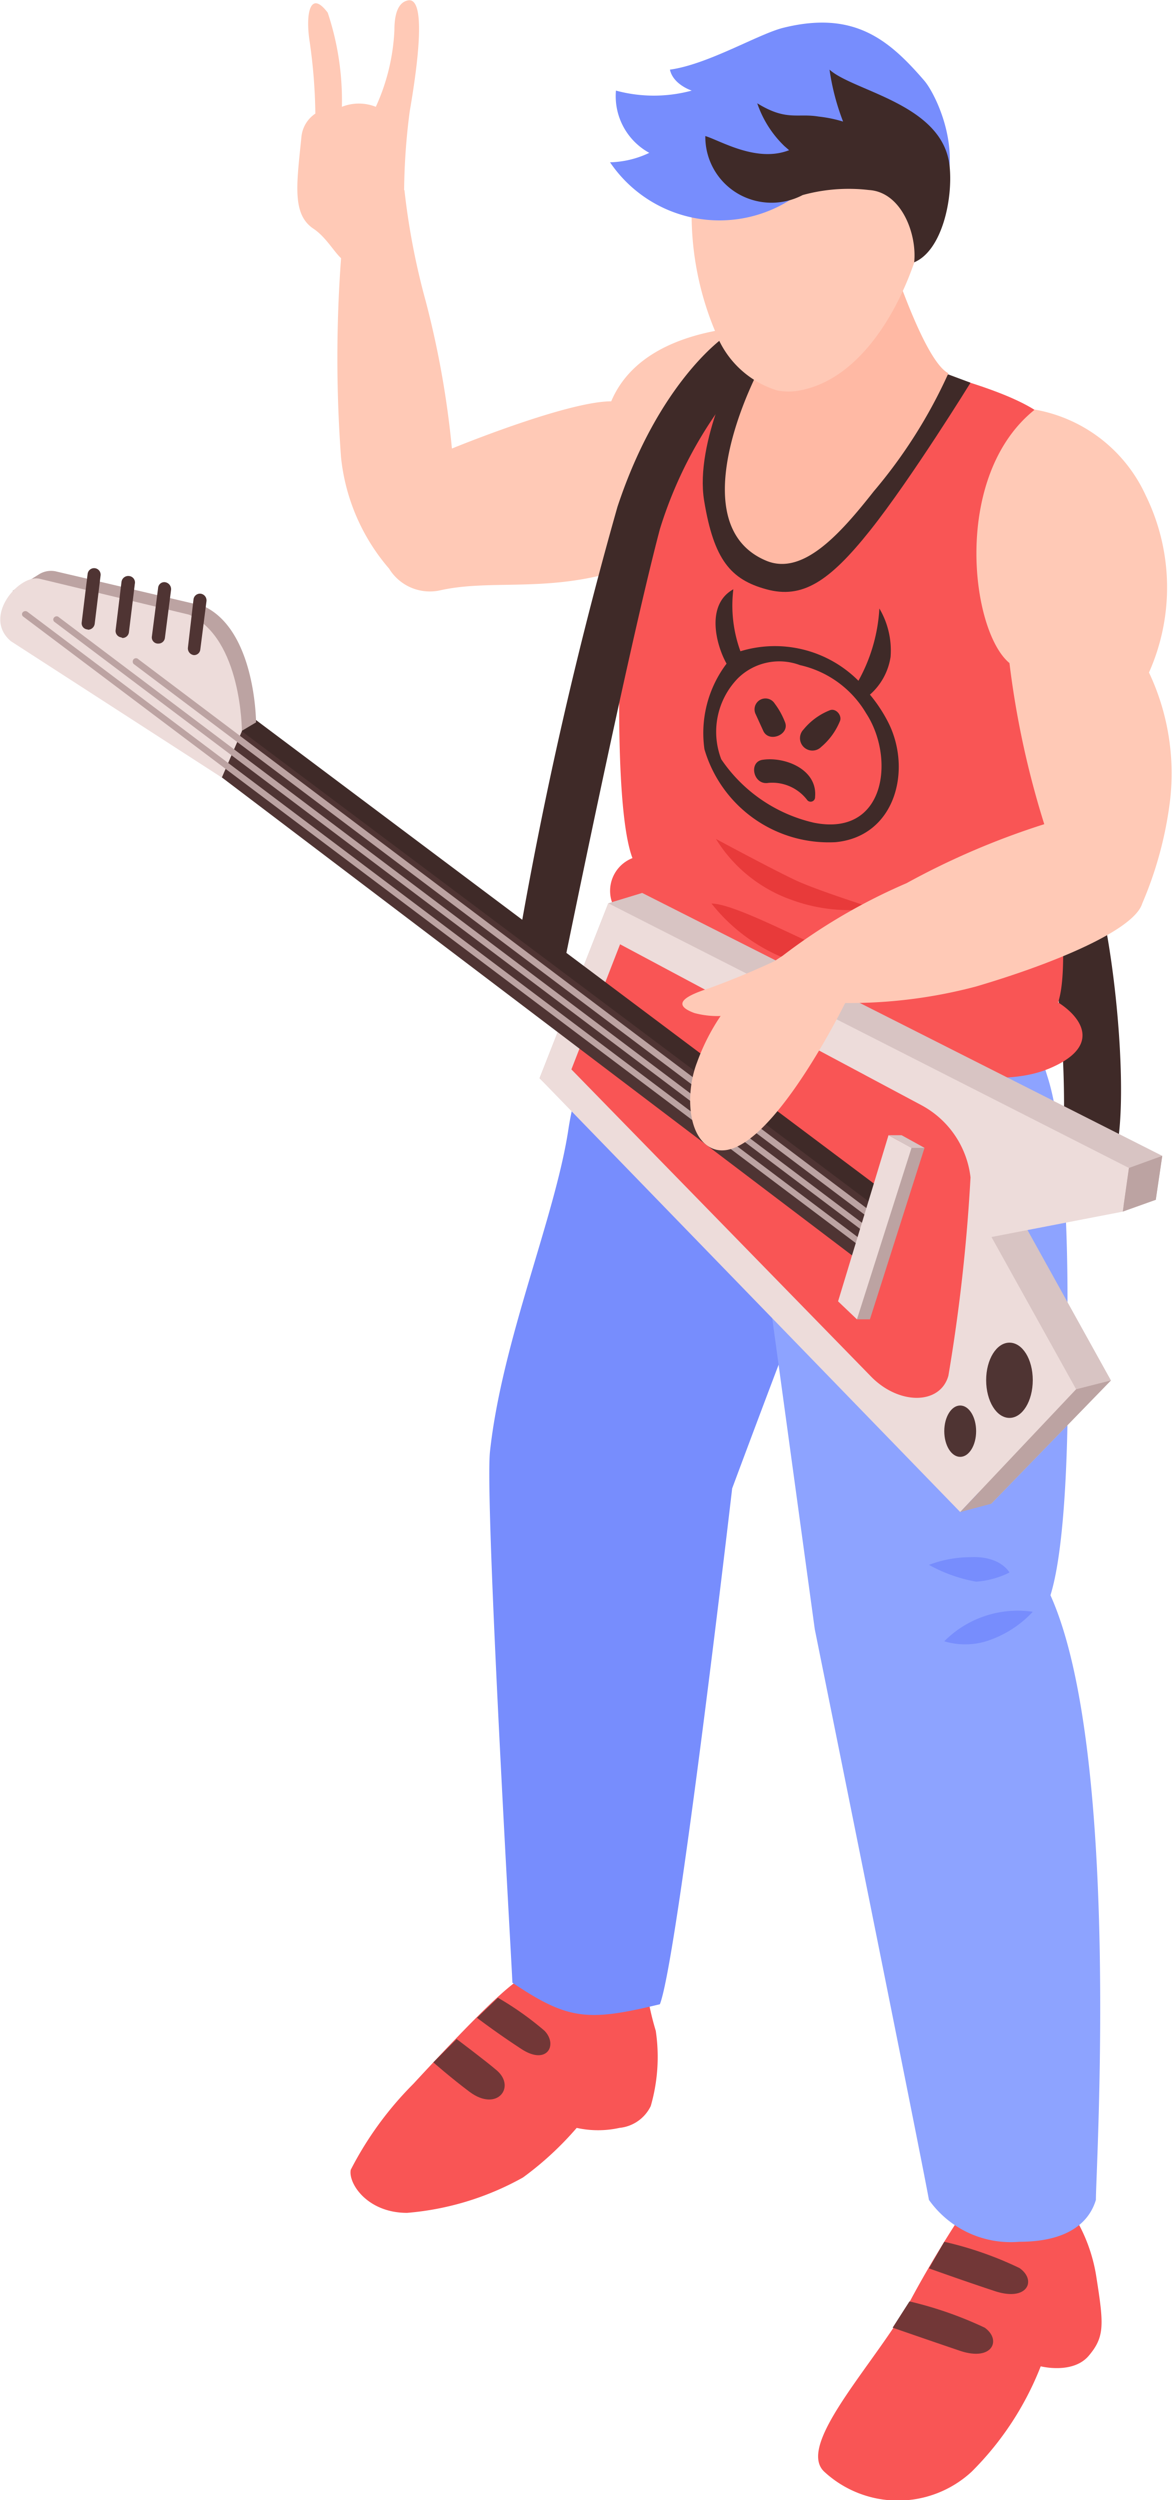
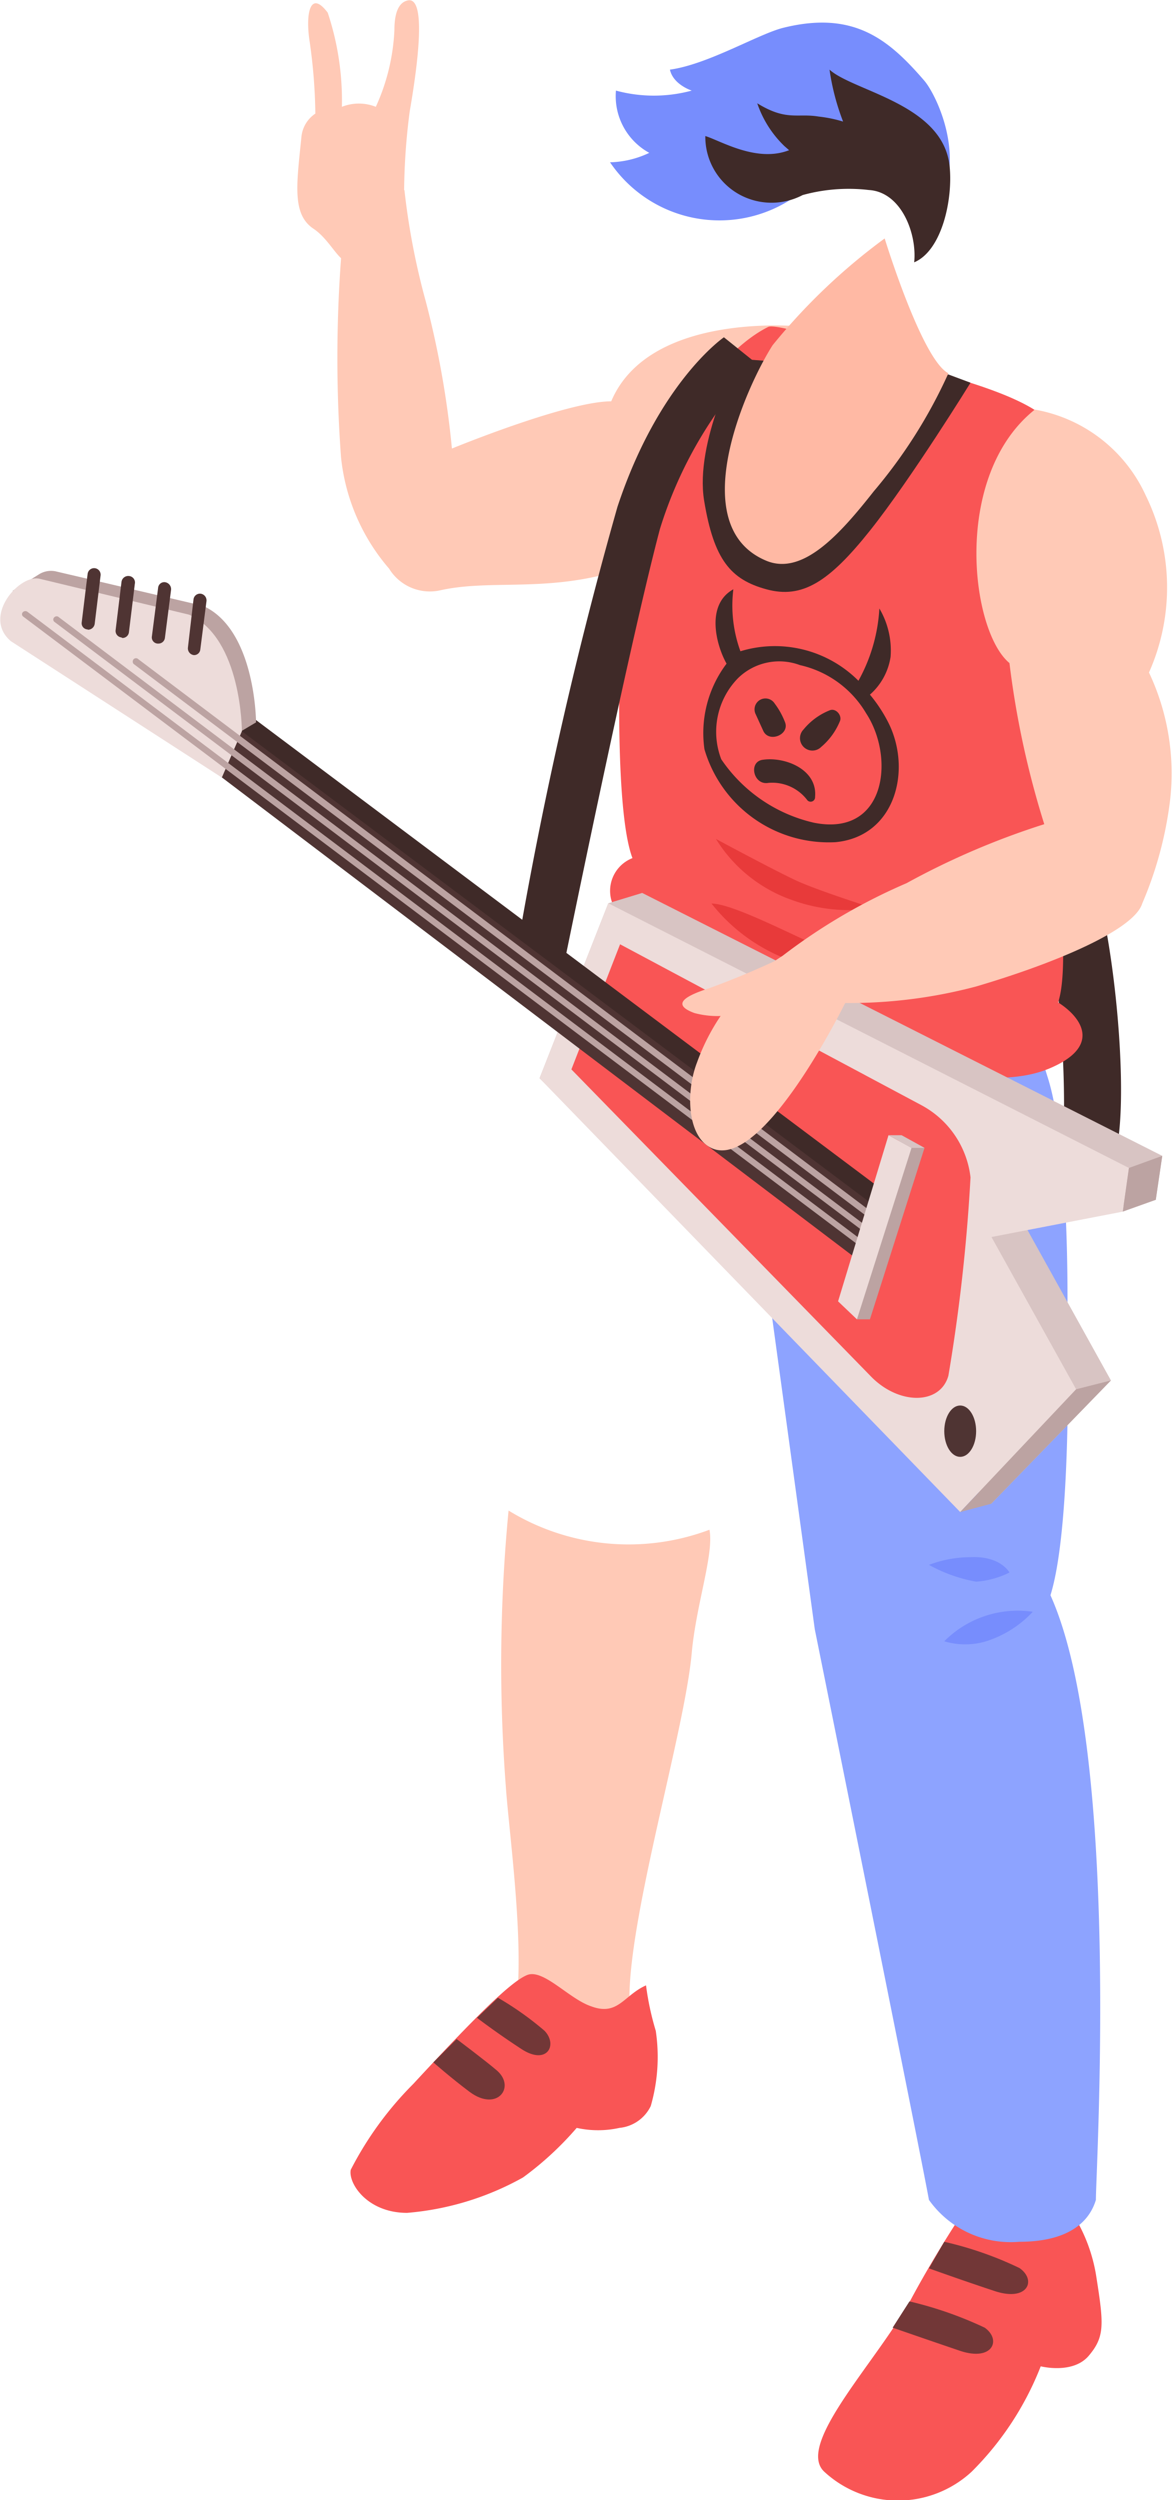
<svg xmlns="http://www.w3.org/2000/svg" id="Layer_1" data-name="Layer 1" viewBox="0 0 39.73 84.72">
  <defs>
    <style>.cls-1{fill:#ffc9b6;}.cls-2{fill:#f95555;}.cls-3{fill:#3f2a28;}.cls-4{fill:#778dfd;}.cls-5{fill:#8da3ff;}.cls-6{fill:#ffb9a4;}.cls-7{fill:#e83a3a;}.cls-8{fill:#723737;}.cls-9{fill:#baa3a2;}.cls-10{fill:#d8c4c3;}.cls-11{fill:#eddcda;}.cls-12{fill:#bca3a2;}.cls-13{fill:#4f3433;}</style>
  </defs>
  <title>Rock</title>
  <path class="cls-1" d="M42.34,13.82a24.25,24.25,0,0,0,.72,3.76,31.54,31.54,0,0,1,.89,5s3.89-1.6,5.4-1.6c1.31-3.1,6.52-2.53,6.52-2.53l-2.38,5.68a13.38,13.38,0,0,1-4.14,2.66c-2.35.65-4.15.22-5.82.6a1.62,1.62,0,0,1-1.71-.74,6.84,6.84,0,0,1-1.63-3.78,45.77,45.77,0,0,1,.1-7.87C41.14,14.82,41.57,14.26,42.34,13.82Z" transform="translate(-28.63 -7.38)" />
  <path class="cls-1" d="M38.85,12a1.07,1.07,0,0,1,.47-.77,18.45,18.45,0,0,0-.19-2.42c-.15-.93,0-1.81.61-1A9.42,9.42,0,0,1,40.22,11a1.55,1.55,0,0,1,1.15,0A7,7,0,0,0,42,8.4c0-.49.1-.91.43-1,.6-.18.45,1.67.09,3.75a21.82,21.82,0,0,0-.13,4.52,6.88,6.88,0,0,1-2.15.5c-.26-.2-.55-.76-1-1.05C38.52,14.62,38.69,13.6,38.85,12Z" transform="translate(-28.63 -7.38)" />
  <path class="cls-1" d="M52.68,59.22c.16.82-.45,2.52-.6,4.17-.24,2.7-2.2,9.12-2.11,11.9.05,1.61-3.53,1.4-3.84,0,.28-2.07-.25-5.87-.35-7.33a54.57,54.57,0,0,1,.09-9.39A7.79,7.79,0,0,0,52.68,59.22Z" transform="translate(-28.63 -7.38)" />
  <path class="cls-1" d="M64,62.31a34.63,34.63,0,0,1,.89,9.54c-.12,2.87-.19,7.13-.34,8.88S65,83,65,83a2,2,0,0,1-1.79,1.23,3.19,3.19,0,0,1-2.32-.79,3.35,3.35,0,0,0,.4-2.56c-.78-3.73-3.26-11.13-3.92-13.07-.53-1.56-.36-3.77-.53-4.6C59.17,64.3,62.09,64.33,64,62.31Z" transform="translate(-28.63 -7.38)" />
  <path class="cls-2" d="M61.3,82.32s1.19.33,2.08.65,1.31-1,1.31-1a5.58,5.58,0,0,1,1.11,2.6c.25,1.59.28,2-.26,2.64s-1.63.36-1.63.36a10.35,10.35,0,0,1-2.34,3.57,3.68,3.68,0,0,1-5,0c-1-.94,1.9-3.85,3-5.95C60.45,83.57,61.3,82.32,61.3,82.32Z" transform="translate(-28.63 -7.38)" />
  <path class="cls-2" d="M50.53,74.66a9.45,9.45,0,0,0,.33,1.54,6,6,0,0,1-.17,2.55,1.32,1.32,0,0,1-1.06.74,3.34,3.34,0,0,1-1.45,0,10.83,10.83,0,0,1-1.82,1.68,9.68,9.68,0,0,1-3.93,1.2c-1.35,0-2-1-1.91-1.46A11.62,11.62,0,0,1,42.64,78c2.1-2.27,3.31-3.47,3.86-3.69s1.42.81,2.17,1.06C49.58,75.71,49.77,75,50.53,74.66Z" transform="translate(-28.63 -7.38)" />
  <path class="cls-3" d="M66,38.25c.56,2.55.92,7.23.33,8.59-.18.39-1.7-.07-1.66-.48A35.38,35.38,0,0,0,64,37.88S65.42,35.82,66,38.25Z" transform="translate(-28.63 -7.38)" />
-   <path class="cls-4" d="M51,75.3c-2.44.59-3.11.54-5-.73,0-.23-.94-16.28-.76-18,.41-3.77,2.21-7.94,2.66-10.93s3.34-10.36,3.34-10.36l6.95,3.93a14.08,14.08,0,0,1-.44,7.43c-1.38,3.32-4.3,11.18-4.3,11.18S51.6,73.76,51,75.3Z" transform="translate(-28.63 -7.38)" />
  <path class="cls-5" d="M52.6,40.5c1.18-3.8,9-2.15,9-2.15a22.11,22.11,0,0,1,2.54,5.52c.8,2.48.67,8.41.67,8.41S65,59,64.24,61.44c2.39,5.31,1.54,19.45,1.54,20.49-.19.64-.8,1.42-2.6,1.42a3.4,3.4,0,0,1-3.06-1.42c-.2-1.16-3.87-19.34-3.87-19.34L54.39,49S50.71,46.56,52.6,40.5Z" transform="translate(-28.63 -7.38)" />
  <path class="cls-2" d="M58.73,19.52c-.77-.24-3.76-1.21-4.06-1.06-2.14,1.06-4.57,5.22-4.88,8-.13,1.17-.42,8.16.28,10a1.19,1.19,0,0,0-.41,1.95c-.41.56-.7.66-.91,1.21-.43,1,.34,1.34,1.07,2.12C50.89,43,54.28,44,58.25,43.88c3.56-.05,4.86.29,6.25-.43s.77-1.61,0-2.1c.59-1.79-.59-7.91,0-10,.86-3.23,1.72-7.08-.15-9.52C63.52,20.71,60.39,20.06,58.73,19.52Z" transform="translate(-28.63 -7.38)" />
  <path class="cls-3" d="M60.78,20.07l.75.28s-2,3.24-3.4,5-2.31,2.33-3.52,2-1.78-1-2.11-3,1.17-4.81,1.17-4.81Z" transform="translate(-28.63 -7.38)" />
  <path class="cls-6" d="M58.62,15.46a20.54,20.54,0,0,0-3.8,3.62c-.93,1.46-3,6.13-.22,7.3,1.24.52,2.5-.89,3.65-2.35a17,17,0,0,0,2.53-4C59.88,19.57,58.62,15.46,58.62,15.46Z" transform="translate(-28.63 -7.38)" />
  <path class="cls-3" d="M54.28,19.7A14.28,14.28,0,0,0,51,25.31c-1.1,4.16-3.3,15-3.3,15l-1.48-1.11a143.32,143.32,0,0,1,3.34-14.64c1.4-4.24,3.61-5.75,3.61-5.75Z" transform="translate(-28.63 -7.38)" />
-   <path class="cls-1" d="M52.08,14.32a5.49,5.49,0,0,1,1.29-3.71c.94-.88,2.57-1,3.8-.88,1.91.14,3.25,2.25,2.91,4.68-.31,2.26-1.82,5.73-4.33,6.2a2,2,0,0,1-.78,0,3.24,3.24,0,0,1-2.07-1.94A10.26,10.26,0,0,1,52.08,14.32Z" transform="translate(-28.63 -7.38)" />
  <path class="cls-7" d="M52.75,38a6,6,0,0,0,2.89,2,8.54,8.54,0,0,0,3.36.34l-2.18-.71C55.86,39.27,53.53,38,52.75,38Z" transform="translate(-28.63 -7.38)" />
  <path class="cls-7" d="M52.9,35.81a4.94,4.94,0,0,0,2.55,2.06,5.67,5.67,0,0,0,2.8.29s-1.9-.6-2.65-.95S52.9,35.81,52.9,35.81Z" transform="translate(-28.63 -7.38)" />
  <path class="cls-8" d="M60.64,83.35a12,12,0,0,1,2.55.89c.59.41.28,1.15-.84.78s-2.23-.77-2.23-.77Z" transform="translate(-28.63 -7.38)" />
  <path class="cls-8" d="M59.46,85.37a12.82,12.82,0,0,1,2.55.89c.58.41.27,1.16-.85.78s-2.27-.78-2.27-.78Z" transform="translate(-28.63 -7.38)" />
  <path class="cls-8" d="M45.51,75.08a10.5,10.5,0,0,1,1.58,1.12c.46.48.08,1.18-.78.62s-1.51-1.06-1.51-1.06Z" transform="translate(-28.63 -7.38)" />
  <path class="cls-8" d="M44.11,76.48s1,.75,1.37,1.07c.64.56,0,1.41-.93.72-.64-.48-1.23-1-1.23-1Z" transform="translate(-28.63 -7.38)" />
  <path class="cls-9" d="M59.55,42.69a6,6,0,0,0,1.52,2.65,6.93,6.93,0,0,0,2,1.35l-.25,1a5.13,5.13,0,0,1-3.65-2.2c-1.41-2.08-1.32-2.76-1.32-2.76Z" transform="translate(-28.63 -7.38)" />
  <path class="cls-4" d="M50.64,12.56a2.19,2.19,0,0,1-1.13-2.11,4.92,4.92,0,0,0,2.57,0s-.63-.2-.74-.71c1.3-.18,3-1.21,3.85-1.42,2.39-.59,3.57.4,4.77,1.79.45.52,1.67,3.08.06,4.72,0-1-.09-2.23-1-2.47-1.48-.39-2.16.77-3.49,1.72a4.48,4.48,0,0,1-6.22-1.2A3.27,3.27,0,0,0,50.64,12.56Z" transform="translate(-28.63 -7.38)" />
  <polygon class="cls-10" points="21.77 30.26 39.4 39.17 39.18 40.66 34.74 41.52 37.66 46.78 33.6 50.96 18.29 36.54 20.62 30.61 21.77 30.26" />
  <polygon class="cls-11" points="20.62 30.61 38.27 39.58 38.06 41.06 33.61 41.92 36.48 47.08 32.55 51.24 18.29 36.54 20.62 30.61" />
  <path class="cls-2" d="M49.65,39.38,48,43.62,58.13,54c.95,1,2.37,1,2.65,0a60,60,0,0,0,.75-6.72,3.19,3.19,0,0,0-1.67-2.45Z" transform="translate(-28.63 -7.38)" />
  <polygon class="cls-3" points="30.44 40.72 4.53 21.29 3.88 22.84 29.64 43.1 30.44 40.72" />
  <path class="cls-12" d="M29.06,27.4l.88-.55h0a.77.77,0,0,1,.57-.11l5,1.17c1.79.8,1.8,3.95,1.8,3.95l-.84.5-7-3.51a1,1,0,0,1-.27-1.25Z" transform="translate(-28.63 -7.38)" />
  <polygon class="cls-13" points="29.88 41.04 3.97 21.61 3.32 23.16 29.46 42.98 29.88 41.04" />
  <path class="cls-11" d="M36.15,33.73l.68-1.57s0-3.15-1.79-3.95L30,27c-.68-.21-2,1.27-1,2.11Z" transform="translate(-28.63 -7.38)" />
  <polygon class="cls-12" points="38.27 39.58 39.4 39.17 39.18 40.66 38.06 41.06 38.27 39.58" />
  <path class="cls-12" d="M58.25,48.76a.11.11,0,0,0,.07-.2l-25-18.84a.11.11,0,0,0-.16,0,.12.12,0,0,0,0,.16l25,18.83A.11.11,0,0,0,58.25,48.76Z" transform="translate(-28.63 -7.38)" />
  <path class="cls-12" d="M58.28,49.37a.1.1,0,0,0,.09,0,.11.11,0,0,0,0-.16L30.63,28.3a.11.11,0,0,0-.16,0,.1.1,0,0,0,0,.15L58.22,49.35Z" transform="translate(-28.63 -7.38)" />
  <path class="cls-12" d="M58.13,49.85a.1.1,0,0,0,.09,0,.11.11,0,0,0,0-.16L29.57,28.12a.12.12,0,0,0-.16,0,.1.1,0,0,0,0,.15L58.07,49.83Z" transform="translate(-28.63 -7.38)" />
  <polygon class="cls-12" points="30.56 38.47 31.34 38.9 29.49 44.71 29.05 44.71 28.85 44.28 30.56 38.47" />
  <polygon class="cls-11" points="30.12 38.47 30.9 38.9 29.05 44.71 28.41 44.1 30.12 38.47" />
  <polygon class="cls-10" points="30.12 38.47 30.56 38.47 31.34 38.9 30.9 38.9 30.12 38.47" />
  <polygon class="cls-12" points="32.55 51.24 33.6 50.96 37.66 46.78 36.48 47.08 32.55 51.24" />
-   <path class="cls-13" d="M62.06,54.15c0,.71.35,1.28.79,1.28s.79-.57.79-1.28-.35-1.27-.79-1.27S62.06,53.45,62.06,54.15Z" transform="translate(-28.63 -7.38)" />
  <path class="cls-13" d="M60.64,55.88c0,.48.24.87.54.87s.54-.39.54-.87-.24-.87-.54-.87S60.64,55.4,60.64,55.88Z" transform="translate(-28.63 -7.38)" />
  <path class="cls-3" d="M53.26,29.87c-.36-.64-.71-2,.23-2.52a4.52,4.52,0,0,0,.24,2.1,4,4,0,0,1,4,1A5.69,5.69,0,0,0,58.44,28a2.8,2.8,0,0,1,.38,1.64,2.13,2.13,0,0,1-.7,1.28,5.05,5.05,0,0,1,.61.92c.83,1.61.26,3.89-1.78,4.08a4.39,4.39,0,0,1-4.44-3.15A3.9,3.9,0,0,1,53.26,29.87Zm-.18,3.24a5.19,5.19,0,0,0,3.14,2.15c2.44.49,2.76-2.2,1.77-3.71a3.49,3.49,0,0,0-2.24-1.63,2,2,0,0,0-2.1.44A2.6,2.6,0,0,0,53.08,33.11Z" transform="translate(-28.63 -7.38)" />
  <path class="cls-3" d="M55.87,32.1a2.19,2.19,0,0,1,.89-.65c.19-.08.41.15.35.35a2.26,2.26,0,0,1-.64.89A.42.42,0,0,1,55.87,32.1Z" transform="translate(-28.63 -7.38)" />
  <path class="cls-3" d="M54.89,31.22a2.6,2.6,0,0,1,.35.63c.17.42-.53.71-.73.31l-.26-.57A.37.37,0,0,1,54.89,31.22Z" transform="translate(-28.63 -7.38)" />
  <path class="cls-3" d="M54.47,33.13c.76-.12,1.88.32,1.79,1.26a.15.15,0,0,1-.26.11,1.49,1.49,0,0,0-1.32-.59C54.17,34,54,33.21,54.47,33.13Z" transform="translate(-28.63 -7.38)" />
  <path class="cls-13" d="M35.2,29.58a.21.21,0,0,0,.22-.19l.21-1.64a.23.23,0,0,0-.19-.25.22.22,0,0,0-.25.19L35,29.33a.23.23,0,0,0,.2.25Z" transform="translate(-28.63 -7.38)" />
  <path class="cls-13" d="M34,29.19a.22.22,0,0,0,.22-.19l.21-1.64a.24.24,0,0,0-.2-.25.21.21,0,0,0-.24.19l-.21,1.64a.21.21,0,0,0,.19.25Z" transform="translate(-28.63 -7.38)" />
  <path class="cls-13" d="M32.78,29a.22.22,0,0,0,.22-.19l.2-1.64A.22.22,0,0,0,33,26.9a.23.23,0,0,0-.25.19l-.2,1.64a.22.22,0,0,0,.19.25Z" transform="translate(-28.63 -7.38)" />
  <path class="cls-13" d="M31.62,28.72a.23.23,0,0,0,.22-.2l.2-1.64a.22.22,0,1,0-.44-.05l-.2,1.64a.21.21,0,0,0,.19.24Z" transform="translate(-28.63 -7.38)" />
  <path class="cls-4" d="M63.64,62a3.67,3.67,0,0,1-1.58,1,2.47,2.47,0,0,1-1.42,0A3.51,3.51,0,0,1,63.64,62Z" transform="translate(-28.63 -7.38)" />
  <path class="cls-4" d="M62.85,60.67s-.3-.57-1.32-.52a4,4,0,0,0-1.41.26,5.18,5.18,0,0,0,1.6.57A3,3,0,0,0,62.85,60.67Z" transform="translate(-28.63 -7.38)" />
  <path class="cls-1" d="M63.71,21.26a5.11,5.11,0,0,1,3.76,2.91,7.08,7.08,0,0,1,.11,6,8,8,0,0,1,.71,4.37A12.78,12.78,0,0,1,67.35,38c-.27.88-2.88,2-5.63,2.81a16.75,16.75,0,0,1-4.44.56s-2.86,5.84-4.58,4.89c-.78-.42-.82-1.9-.44-2.88a7.14,7.14,0,0,1,2.9-3.61,19.67,19.67,0,0,1,4.2-2.46,26.07,26.07,0,0,1,4.67-2,30.43,30.43,0,0,1-1.18-5.46C61.53,28.76,60.9,23.5,63.71,21.26Z" transform="translate(-28.63 -7.38)" />
  <path class="cls-1" d="M55.57,40.39l-.28-.63a28.05,28.05,0,0,1-2.62,1.11c-.88.28-1.26.56-.5.84a3,3,0,0,0,2.15-.23Z" transform="translate(-28.63 -7.38)" />
  <path class="cls-3" d="M60.82,13c-.23-2.1-3.25-2.52-4.07-3.26a8,8,0,0,0,.46,1.76,4.52,4.52,0,0,0-.83-.17c-.72-.12-1.09.16-2.08-.45a3.63,3.63,0,0,0,.92,1.45l.16.14c-1.1.43-2.32-.32-2.84-.48a2.23,2.23,0,0,0,1.19,2,2.27,2.27,0,0,0,2.11,0,5.88,5.88,0,0,1,2.25-.17c1.1.07,1.63,1.49,1.53,2.45C60.57,15.87,60.94,14.11,60.82,13Z" transform="translate(-28.63 -7.38)" />
</svg>